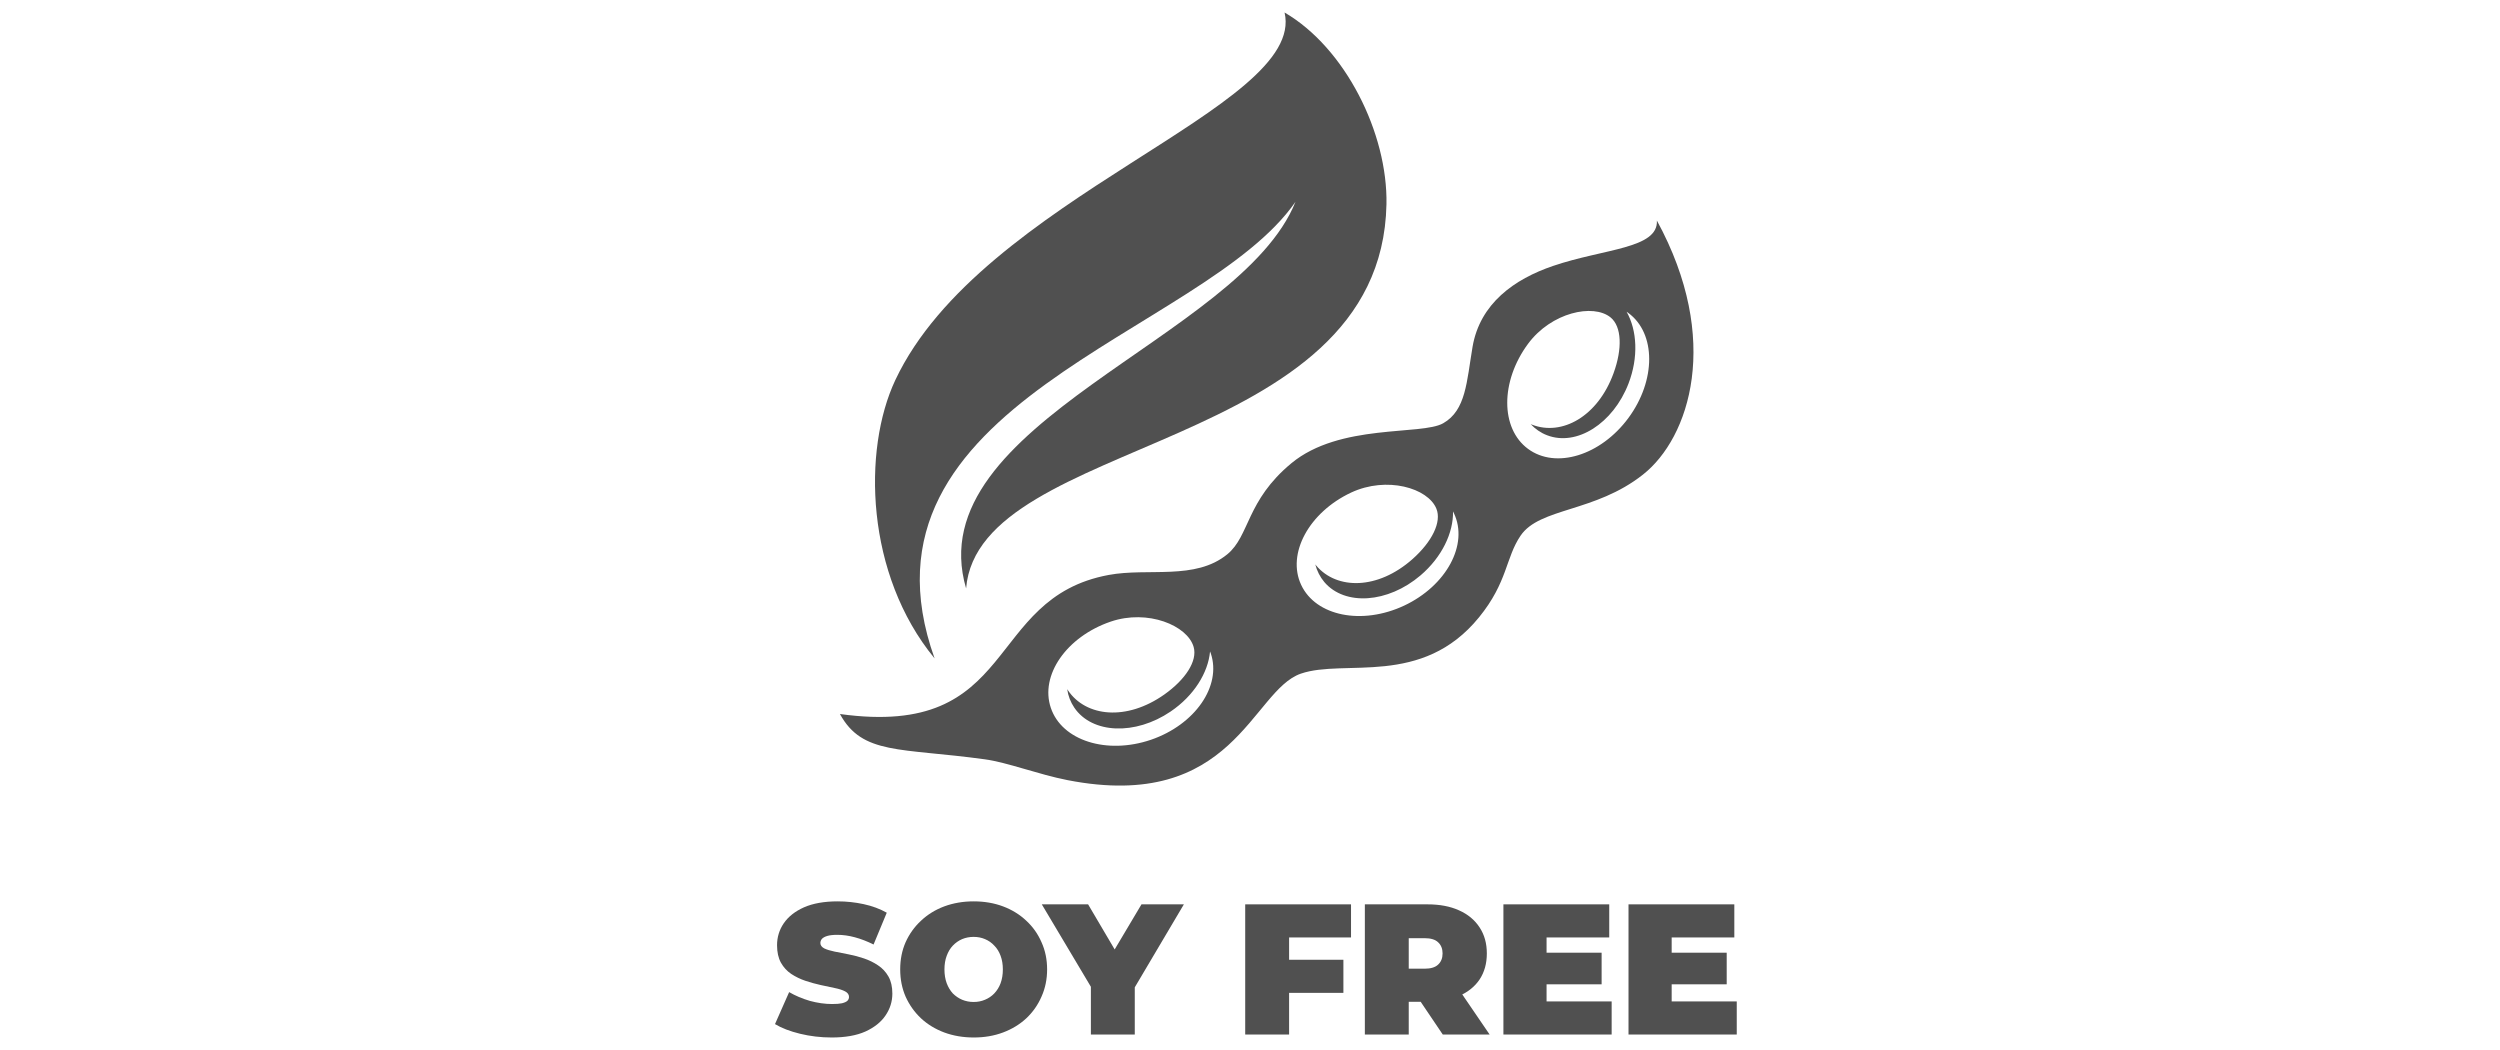
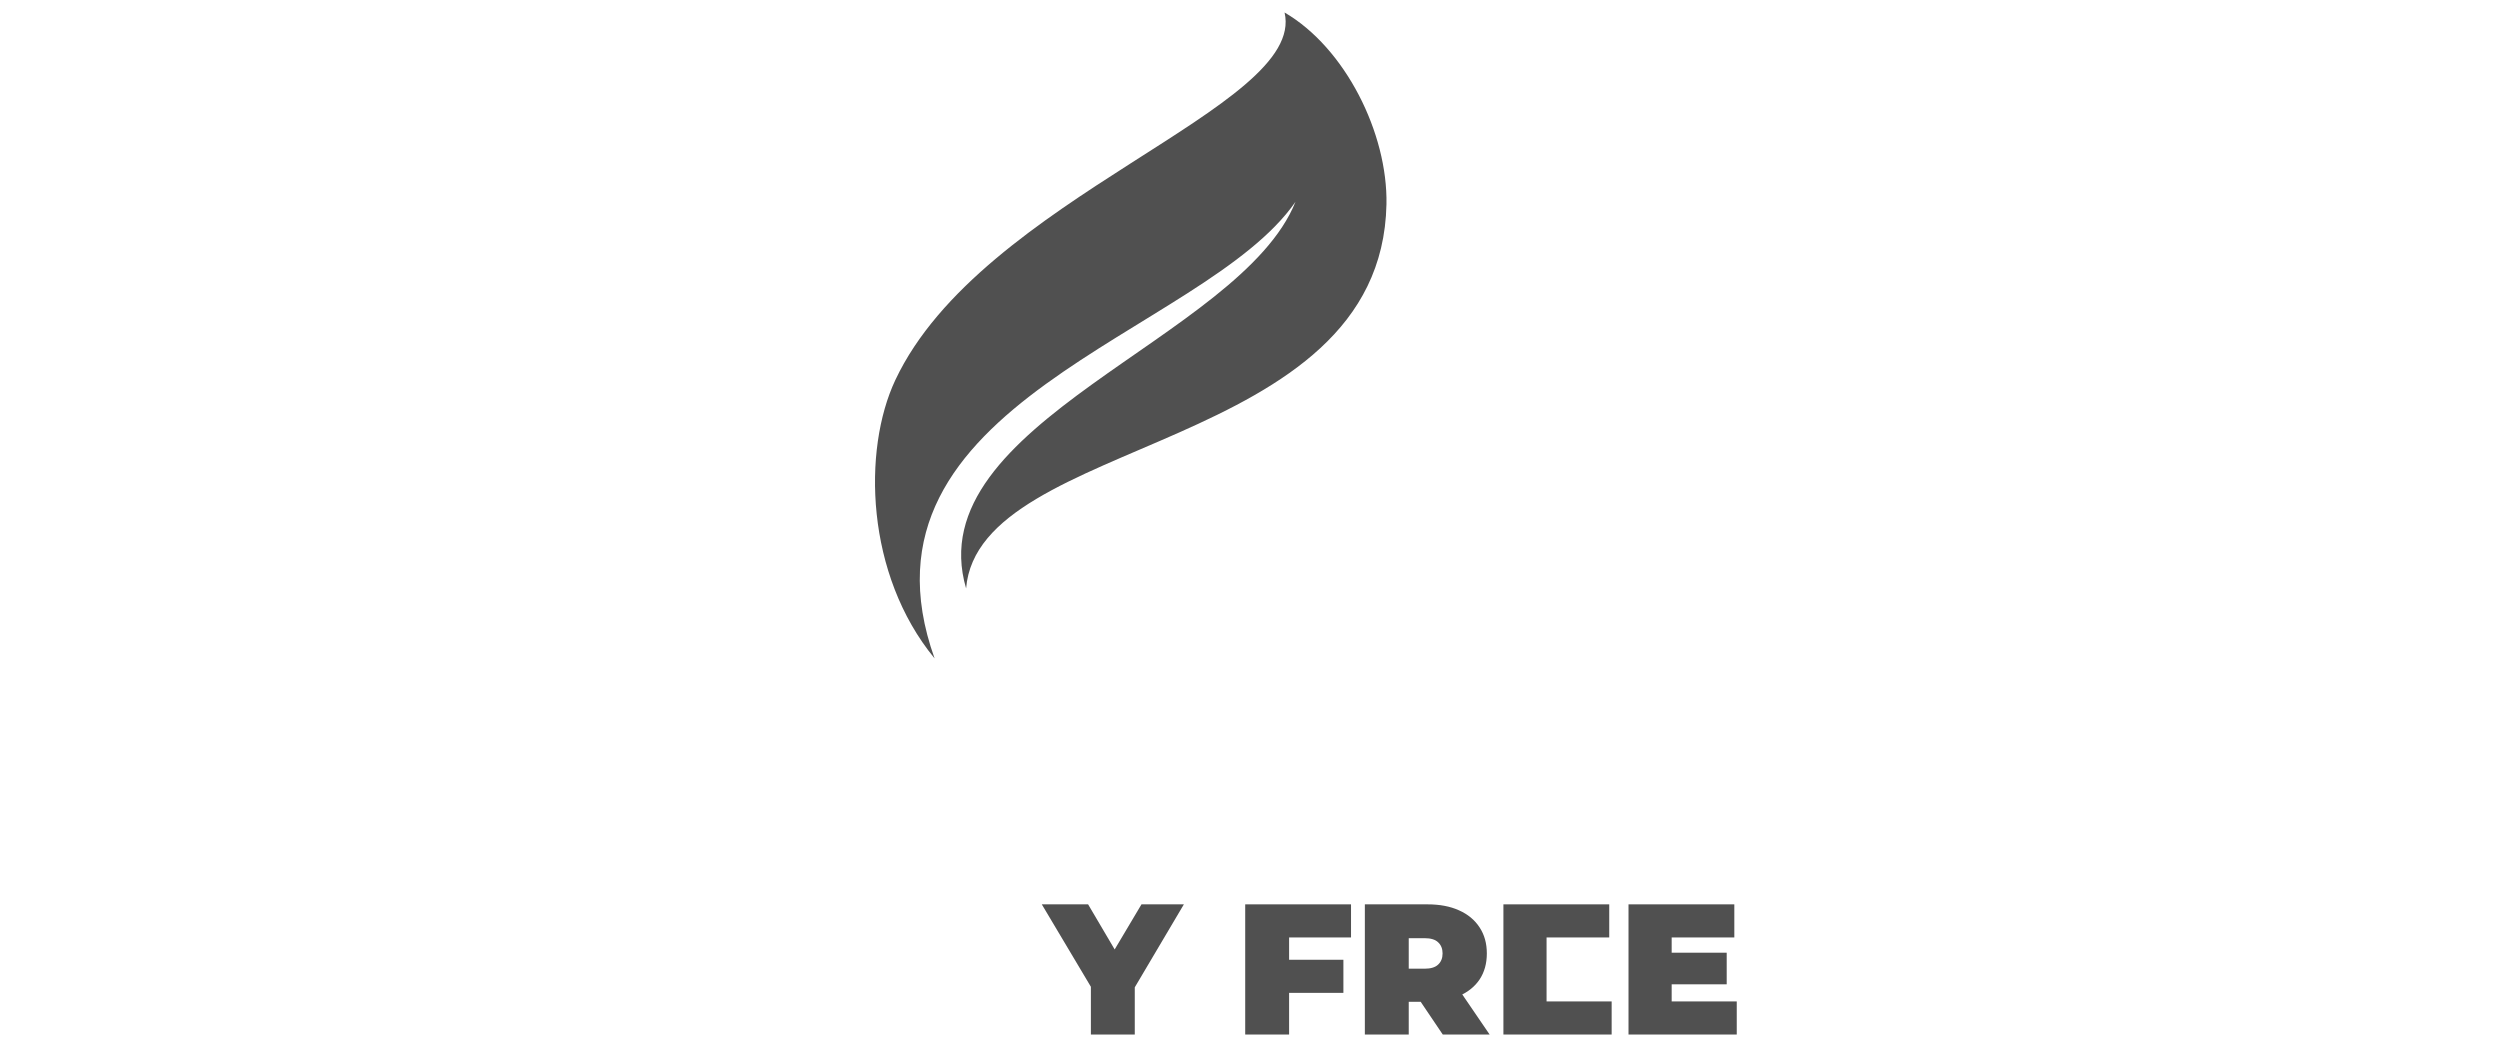
<svg xmlns="http://www.w3.org/2000/svg" width="200" height="84" viewBox="0 0 200 84" fill="none">
-   <path d="M132.551 17.645C132.669 19.899 128.327 19.887 124.263 21.268C121.141 22.327 118.391 24.285 117.802 27.76C117.332 30.535 117.282 32.821 115.455 33.861C113.714 34.852 107.185 33.855 103.314 37.057C99.69 40.055 99.982 42.868 98.185 44.342C95.615 46.448 91.867 45.407 88.696 45.996C78.68 47.854 81.547 59.115 67.195 57.121C68.992 60.41 72.014 59.815 78.779 60.744C80.6 60.992 83.059 61.952 85.4 62.41C98.687 65.006 100.136 55.25 104.064 53.893C107.557 52.685 113.751 55.002 118.323 49.384C120.621 46.559 120.441 44.621 121.649 42.849C123.185 40.6 127.596 41.003 131.436 37.968C135.165 35.032 137.748 27.159 132.551 17.645ZM92.072 59.183C88.541 60.385 84.954 59.251 84.069 56.637C83.177 54.03 85.32 50.939 88.85 49.731C91.824 48.715 95.001 50.041 95.491 51.756C95.813 52.871 94.84 54.358 93.156 55.553C90.114 57.709 86.874 57.337 85.45 55.244C85.425 55.207 85.4 55.169 85.376 55.132C85.45 55.665 85.642 56.167 85.945 56.613C87.364 58.706 90.814 58.849 93.651 56.922C95.516 55.659 96.649 53.819 96.804 52.116C96.823 52.171 96.847 52.221 96.866 52.277C97.739 54.885 95.602 57.975 92.072 59.183ZM112.333 48.449C108.957 50.034 105.265 49.291 104.095 46.795C102.924 44.298 104.714 40.991 108.09 39.405C110.939 38.073 114.235 39.039 114.91 40.693C115.35 41.765 114.55 43.351 113.002 44.726C110.214 47.197 106.95 47.185 105.309 45.259C105.278 45.221 105.253 45.19 105.222 45.153C105.358 45.674 105.6 46.151 105.947 46.566C107.588 48.492 111.032 48.257 113.64 46.033C115.356 44.571 116.279 42.62 116.242 40.91C116.266 40.96 116.291 41.009 116.316 41.065C117.499 43.555 115.709 46.863 112.333 48.449ZM130.272 33.44C128.054 36.444 124.461 37.547 122.244 35.911C120.026 34.276 120.026 30.51 122.238 27.512C124.102 24.985 127.466 24.266 128.847 25.394C129.745 26.131 129.795 27.902 129.088 29.847C127.819 33.347 124.938 34.889 122.578 33.979C122.535 33.96 122.492 33.948 122.454 33.929C122.82 34.319 123.26 34.629 123.768 34.821C126.128 35.732 129.045 33.886 130.278 30.69C131.089 28.59 130.971 26.434 130.129 24.941C130.179 24.972 130.222 25.003 130.272 25.041C132.489 26.676 132.489 30.436 130.272 33.44Z" fill="#505050" />
  <path d="M74.767 52.673C69.242 45.958 68.988 36.01 71.626 30.404C78.521 15.755 104.549 8.631 102.765 1C107.621 3.825 111.028 10.663 110.917 16.343C110.514 36.307 78.285 34.827 77.288 47.073C73.398 33.817 99.24 27.127 103.638 16.145C96.242 26.836 67.433 32.132 74.767 52.673Z" fill="#505050" />
  <path d="M133.495 76.216H138.136V78.745H133.495V76.216ZM133.733 80.114H138.94V82.762H130.281V72.348H138.746V74.996H133.733V80.114Z" fill="#505050" />
-   <path d="M123.487 76.216H128.129V78.745H123.487V76.216ZM123.725 80.114H128.932V82.762H120.273V72.348H128.739V74.996H123.725V80.114Z" fill="#505050" />
+   <path d="M123.487 76.216H128.129V78.745V76.216ZM123.725 80.114H128.932V82.762H120.273V72.348H128.739V74.996H123.725V80.114Z" fill="#505050" />
  <path d="M109.188 82.762V72.348H114.201C115.173 72.348 116.011 72.506 116.715 72.824C117.429 73.141 117.98 73.597 118.367 74.192C118.754 74.778 118.947 75.472 118.947 76.275C118.947 77.079 118.754 77.773 118.367 78.358C117.98 78.933 117.429 79.375 116.715 79.682C116.011 79.99 115.173 80.143 114.201 80.143H111.136L112.699 78.7V82.762H109.188ZM115.421 82.762L112.862 78.968H116.581L119.17 82.762H115.421ZM112.699 79.087L111.136 77.495H113.978C114.464 77.495 114.821 77.386 115.049 77.168C115.287 76.95 115.406 76.652 115.406 76.275C115.406 75.898 115.287 75.601 115.049 75.383C114.821 75.164 114.464 75.055 113.978 75.055H111.136L112.699 73.463V79.087Z" fill="#505050" />
  <path d="M102.89 76.781H107.472V79.429H102.89V76.781ZM103.128 82.762H99.617V72.348H108.082V74.996H103.128V82.762Z" fill="#505050" />
  <path d="M87.271 82.762V78.194L88.075 80.292L83.344 72.348H87.048L90.247 77.778H88.09L91.318 72.348H94.71L90.009 80.292L90.782 78.194V82.762H87.271Z" fill="#505050" />
-   <path d="M77.907 82.999C77.054 82.999 76.266 82.866 75.541 82.598C74.827 82.33 74.207 81.953 73.682 81.467C73.156 80.971 72.745 80.391 72.447 79.727C72.159 79.062 72.016 78.338 72.016 77.554C72.016 76.761 72.159 76.037 72.447 75.382C72.745 74.718 73.156 74.143 73.682 73.657C74.207 73.161 74.827 72.779 75.541 72.511C76.266 72.243 77.049 72.109 77.892 72.109C78.745 72.109 79.529 72.243 80.243 72.511C80.957 72.779 81.577 73.161 82.102 73.657C82.628 74.143 83.035 74.718 83.322 75.382C83.62 76.037 83.769 76.761 83.769 77.554C83.769 78.338 83.62 79.062 83.322 79.727C83.035 80.391 82.628 80.971 82.102 81.467C81.577 81.953 80.957 82.33 80.243 82.598C79.529 82.866 78.75 82.999 77.907 82.999ZM77.892 80.158C78.219 80.158 78.522 80.098 78.8 79.979C79.087 79.86 79.335 79.692 79.543 79.474C79.762 79.246 79.93 78.973 80.049 78.655C80.168 78.328 80.228 77.961 80.228 77.554C80.228 77.148 80.168 76.786 80.049 76.468C79.93 76.141 79.762 75.868 79.543 75.65C79.335 75.422 79.087 75.249 78.8 75.129C78.522 75.01 78.219 74.951 77.892 74.951C77.565 74.951 77.257 75.01 76.97 75.129C76.692 75.249 76.444 75.422 76.226 75.65C76.018 75.868 75.854 76.141 75.735 76.468C75.616 76.786 75.556 77.148 75.556 77.554C75.556 77.961 75.616 78.328 75.735 78.655C75.854 78.973 76.018 79.246 76.226 79.474C76.444 79.692 76.692 79.86 76.97 79.979C77.257 80.098 77.565 80.158 77.892 80.158Z" fill="#505050" />
-   <path d="M66.537 82.999C65.665 82.999 64.822 82.9 64.008 82.702C63.195 82.504 62.526 82.246 62 81.928L63.131 79.369C63.627 79.657 64.177 79.89 64.782 80.069C65.397 80.237 65.992 80.322 66.567 80.322C66.904 80.322 67.167 80.302 67.356 80.262C67.554 80.213 67.698 80.148 67.787 80.069C67.876 79.979 67.921 79.875 67.921 79.756C67.921 79.568 67.817 79.419 67.609 79.31C67.4 79.201 67.123 79.112 66.776 79.042C66.438 78.963 66.066 78.883 65.66 78.804C65.253 78.715 64.841 78.601 64.425 78.462C64.018 78.323 63.641 78.14 63.294 77.912C62.957 77.683 62.684 77.386 62.476 77.019C62.268 76.642 62.164 76.176 62.164 75.62C62.164 74.976 62.342 74.391 62.699 73.865C63.066 73.329 63.607 72.903 64.321 72.585C65.045 72.268 65.942 72.109 67.014 72.109C67.718 72.109 68.412 72.184 69.096 72.332C69.781 72.481 70.396 72.709 70.941 73.017L69.885 75.561C69.369 75.303 68.868 75.11 68.382 74.981C67.906 74.852 67.44 74.787 66.984 74.787C66.647 74.787 66.379 74.817 66.18 74.876C65.982 74.936 65.838 75.015 65.749 75.115C65.67 75.214 65.63 75.323 65.63 75.442C65.63 75.62 65.734 75.764 65.942 75.873C66.151 75.972 66.424 76.057 66.761 76.126C67.108 76.196 67.485 76.27 67.891 76.349C68.308 76.429 68.719 76.538 69.126 76.677C69.533 76.816 69.905 76.999 70.242 77.227C70.589 77.455 70.867 77.753 71.075 78.12C71.283 78.487 71.388 78.943 71.388 79.489C71.388 80.123 71.204 80.708 70.837 81.244C70.48 81.77 69.944 82.196 69.23 82.523C68.516 82.841 67.619 82.999 66.537 82.999Z" fill="#505050" />
</svg>